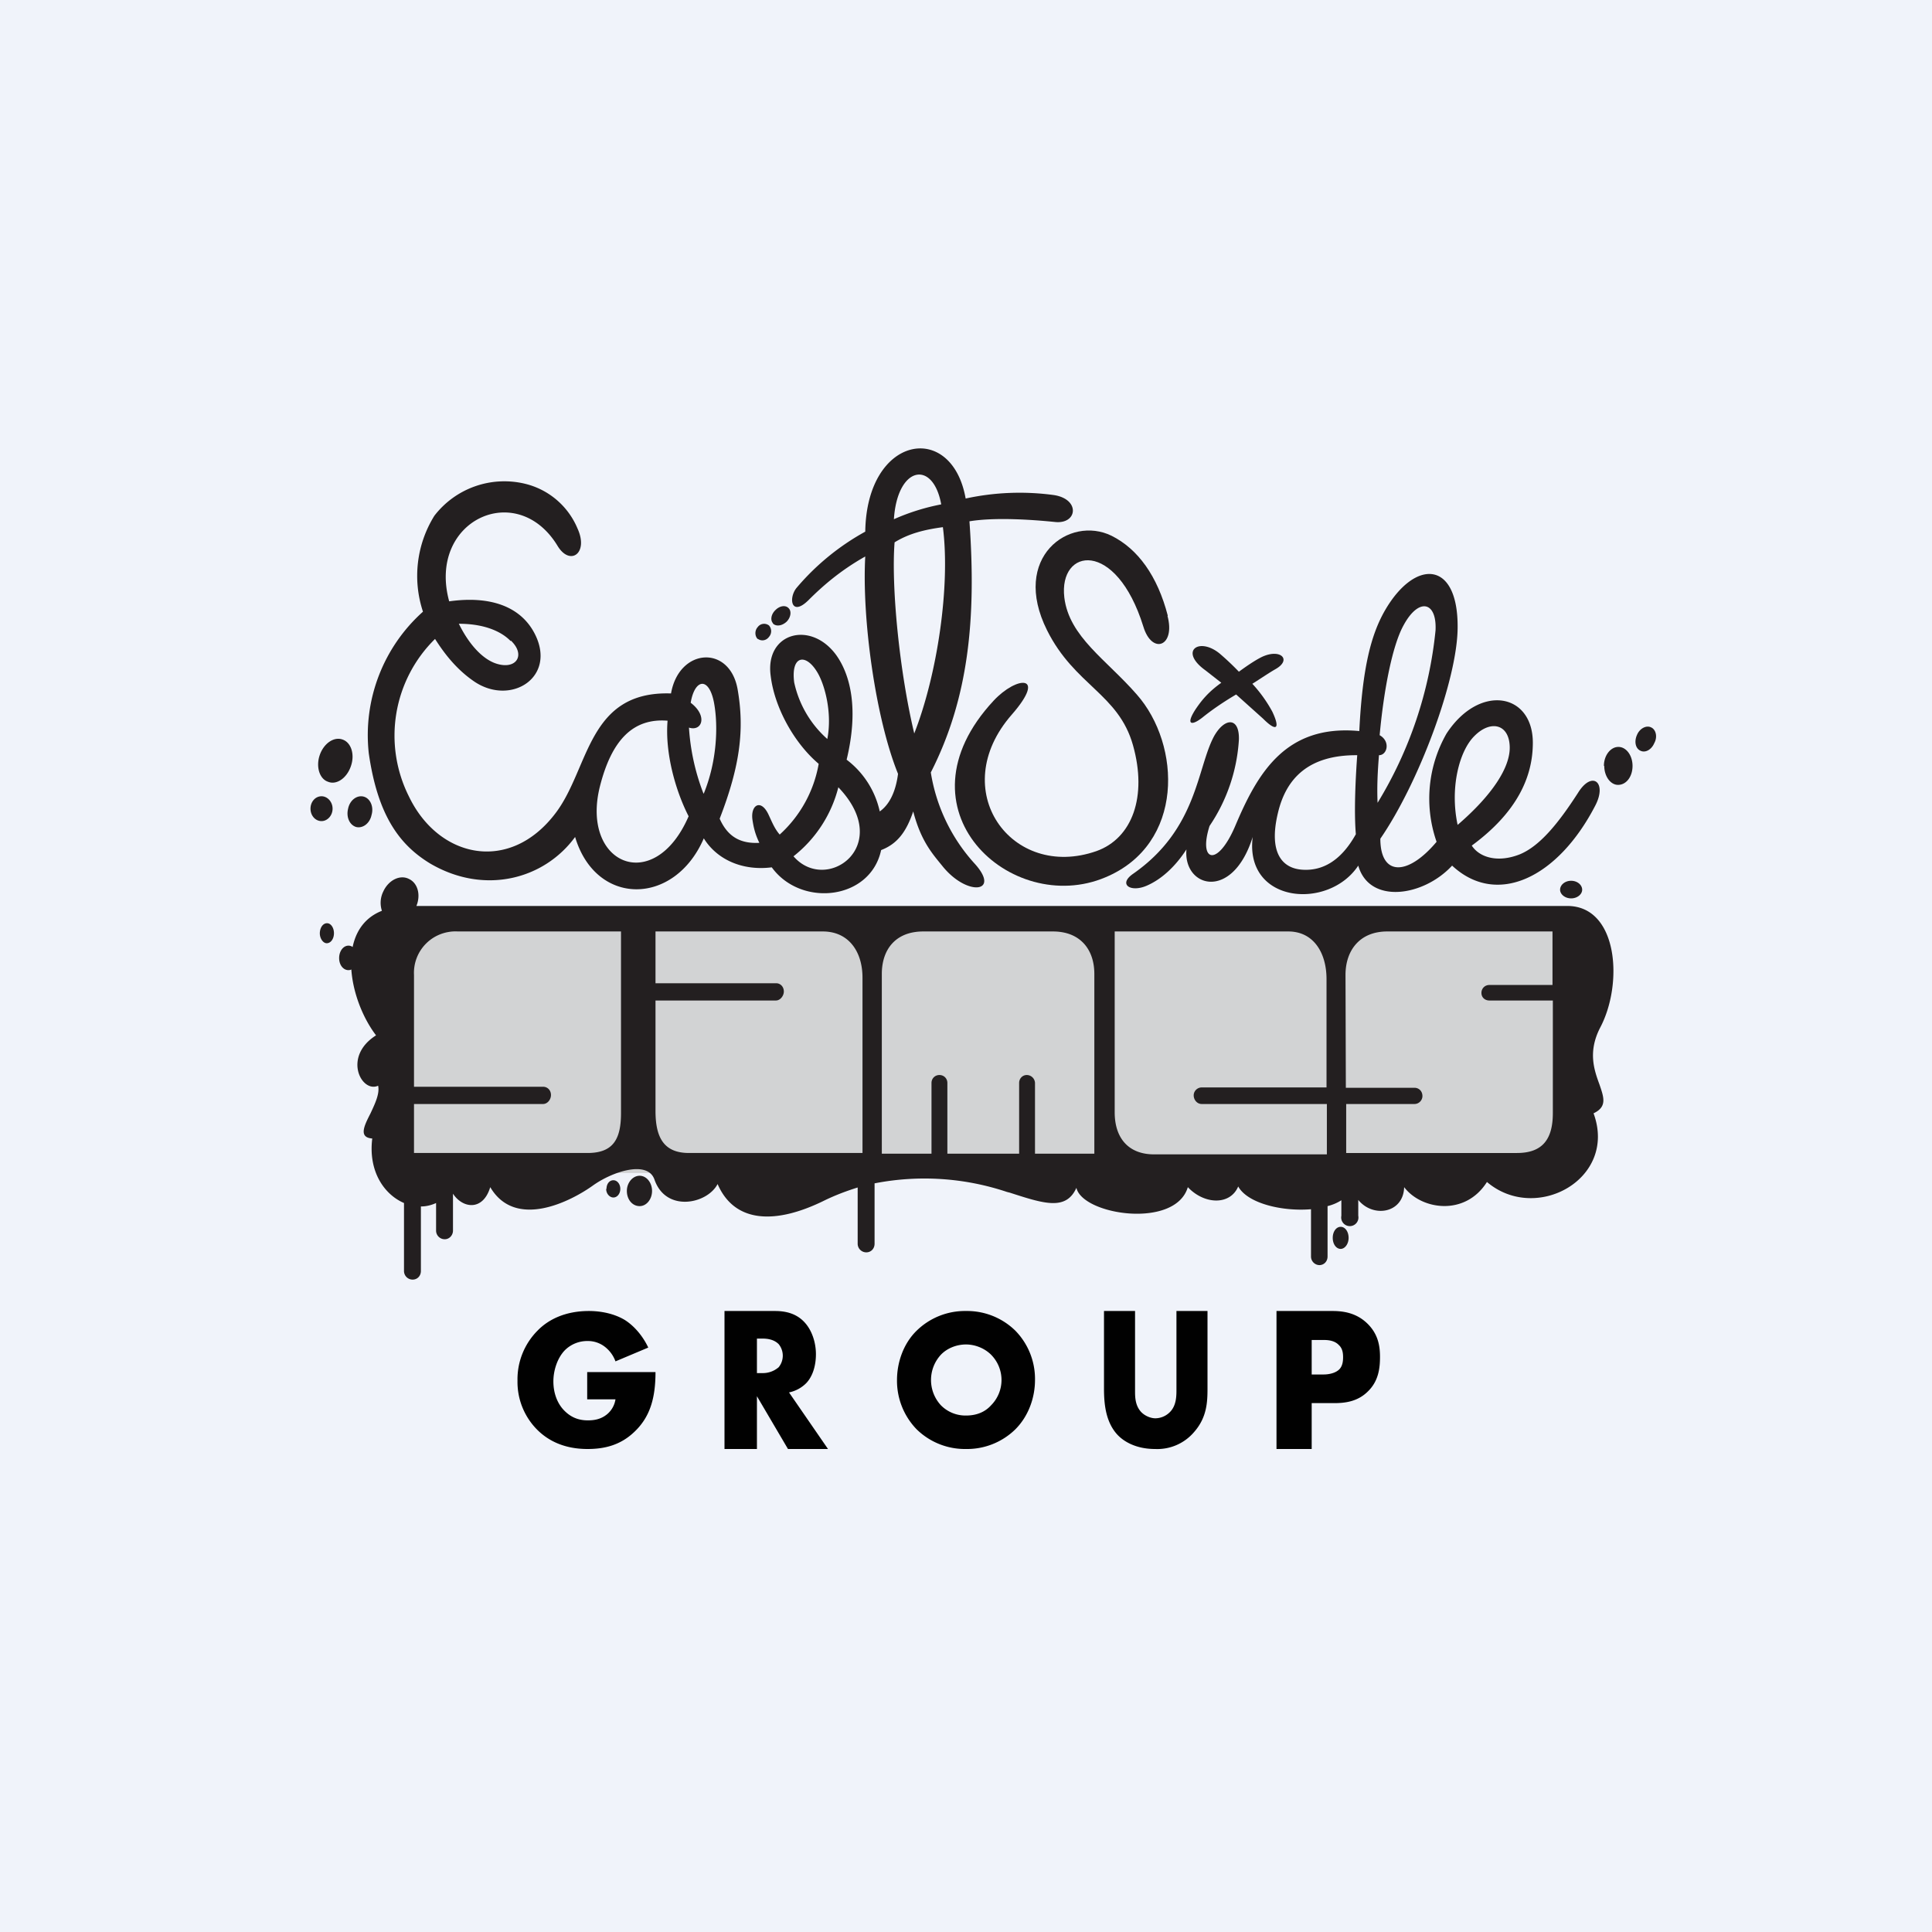
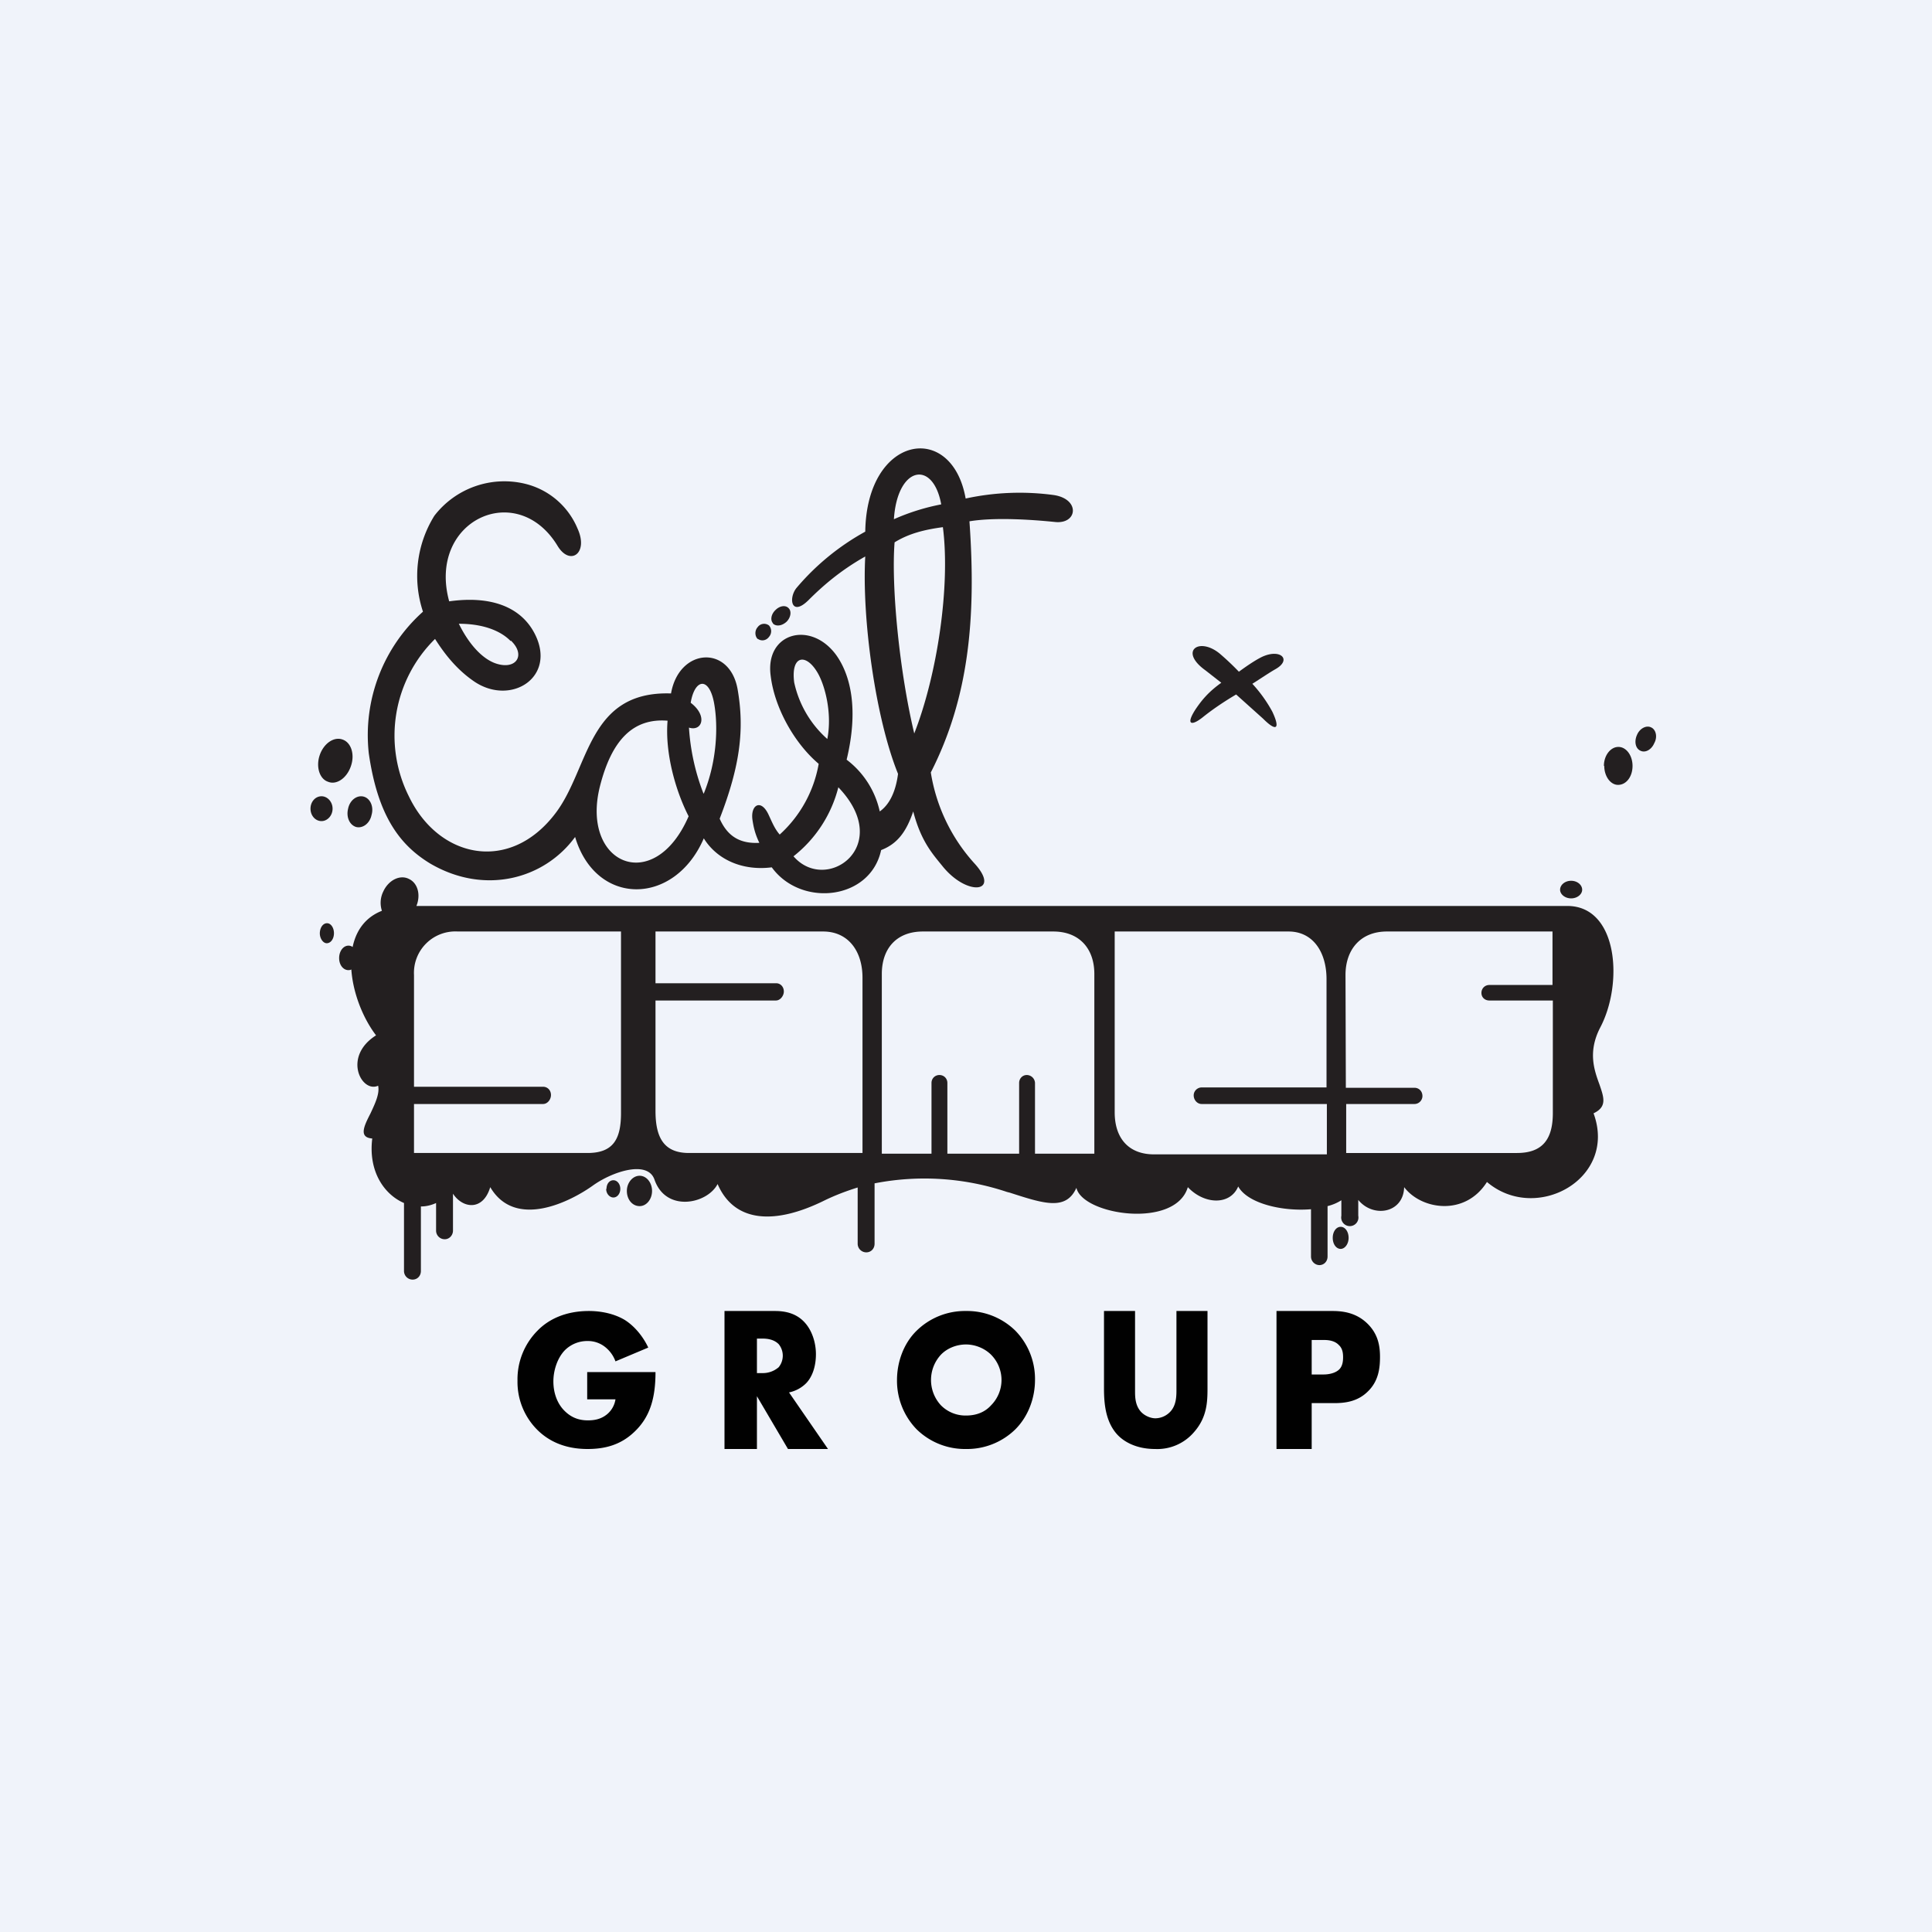
<svg xmlns="http://www.w3.org/2000/svg" width="56" height="56" viewBox="0 0 56 56">
  <path fill="#F0F3FA" d="M0 0h56v56H0z" />
-   <path d="M45.37 27H11.65v7h33.72v-7Z" fill="#D2D3D4" />
  <path d="M30.55 14.35a7.37 7.37 0 0 0-2.56.1c-.4-2.26-2.87-1.84-2.91.96a7.07 7.07 0 0 0-2 1.64c-.23.3-.14.83.35.35.4-.4.92-.86 1.65-1.27-.1 1.81.3 4.7.95 6.3-.07.54-.26.9-.53 1.09a2.57 2.57 0 0 0-.96-1.5c.35-1.45.12-2.44-.3-3.03-.74-1.02-2.08-.65-1.9.61.11.9.67 1.93 1.39 2.54a3.6 3.6 0 0 1-1.13 2.05c-.15-.17-.23-.38-.32-.57-.22-.48-.53-.29-.47.14.03.2.07.4.2.67-.55.03-.92-.18-1.15-.7.6-1.55.72-2.6.52-3.75-.23-1.3-1.7-1.2-1.93.12-2.42-.08-2.36 2.16-3.34 3.46-1.33 1.77-3.4 1.32-4.26-.48a3.93 3.93 0 0 1 .76-4.56c.23.36.59.87 1.16 1.25 1.06.69 2.37-.15 1.73-1.4-.4-.78-1.27-1.11-2.48-.94-.64-2.34 1.96-3.55 3.14-1.61.36.6.91.22.58-.5a2.21 2.21 0 0 0-1.53-1.3 2.56 2.56 0 0 0-2.62.93 3.3 3.3 0 0 0-.33 2.78 4.8 4.8 0 0 0-1.57 4.11c.26 1.8.89 2.65 1.78 3.19 1.57.92 3.3.46 4.2-.77.6 2.02 2.88 2.01 3.73.04.37.6 1.1.95 1.97.84.85 1.17 2.86.95 3.17-.5.47-.18.73-.53.93-1.12.23.88.57 1.24.86 1.6.72.88 1.7.75.9-.11a5.12 5.12 0 0 1-1.25-2.62c1.1-2.16 1.32-4.46 1.12-7.28.73-.12 1.8-.05 2.48.02.65.07.74-.66-.03-.78Zm-15.74 4.22c.44.42.15.86-.44.66-.38-.13-.77-.54-1.07-1.15.8 0 1.27.26 1.5.5Zm2.58 4.22c.34-1.34.96-1.98 1.96-1.9-.08.95.24 2.05.61 2.77-1 2.31-3.14 1.39-2.57-.87Zm3 .21a6.38 6.38 0 0 1-.42-1.91c.38.12.55-.34.05-.72.12-.71.54-.76.68.02.12.67.08 1.68-.3 2.61Zm2.63-3.22c-.1-.78.33-.85.66-.31.22.35.45 1.18.3 1.95a3.05 3.05 0 0 1-.96-1.64ZM23 24.82a3.7 3.7 0 0 0 1.3-2c1.63 1.7-.35 3.1-1.3 2Zm4.28-10.2a6.3 6.3 0 0 0-1.37.43c.1-1.54 1.13-1.73 1.37-.44Zm-.78 6.64c-.43-1.8-.67-4.26-.57-5.54.42-.26.88-.37 1.4-.44.22 1.7-.16 4.27-.83 5.98Z" fill="#231F20" />
-   <path d="M33.85 17.85c-.3-1.16-.87-1.94-1.63-2.32-1.22-.6-2.93.62-1.87 2.74.8 1.6 2.07 1.84 2.49 3.33.42 1.49-.02 2.7-1.06 3.07-2.46.86-4.37-1.77-2.45-3.96 1.03-1.18.14-1.12-.53-.4-2.94 3.16.52 6.27 3.24 5.12 2.3-.96 2.2-3.84.91-5.3-.88-1.01-1.96-1.67-2.1-2.81-.17-1.44 1.5-1.7 2.29.84.25.83.94.58.7-.31Z" fill="#231F20" />
-   <path d="M45.74 22.98c-.58.9-1.11 1.54-1.68 1.78-.65.26-1.18.09-1.4-.25 1.32-.97 1.77-2 1.77-2.98 0-1.45-1.55-1.72-2.5-.27a3.8 3.8 0 0 0-.29 3.14c-.84 1-1.63 1-1.63-.09 1.11-1.61 2.23-4.6 2.24-6.11.02-1.97-1.24-2.01-2.11-.5-.4.7-.65 1.66-.74 3.49-2.14-.2-2.95 1.22-3.6 2.76-.52 1.21-1.07 1.02-.74-.01a5 5 0 0 0 .85-2.5c.02-.66-.41-.65-.72-.1-.5.93-.48 2.69-2.35 3.99-.43.3-.08.54.38.35.43-.18.84-.55 1.17-1.06-.1 1.1 1.33 1.52 1.92-.36-.24 1.93 2.2 2.13 3.06.83.32 1.13 1.89.9 2.72 0 1.3 1.21 3.07.35 4.15-1.74.35-.67-.09-1.03-.5-.37Zm-5.06-4.85c.44-.82.97-.7.93.14a11.84 11.84 0 0 1-1.68 5c-.02-.45 0-.88.04-1.38.24 0 .34-.4.02-.58.12-1.32.37-2.6.69-3.18Zm-1.38 6.05c-.44.79-.98 1.06-1.53 1.03-.62-.03-1-.51-.73-1.64.24-1.03.91-1.69 2.3-1.68-.04.55-.1 1.59-.04 2.29Zm3.43-2.84c.47-.48 1.01-.36 1.03.3.02.6-.51 1.41-1.51 2.27-.23-1.08.05-2.14.48-2.57Z" fill="#231F20" />
  <path d="M36.65 19.01c-.16.06-.44.24-.74.46a7.9 7.9 0 0 0-.55-.52c-.6-.5-1.2-.08-.42.48l.46.36c-.35.25-.55.48-.74.76-.3.46-.13.5.19.25.26-.21.59-.44.98-.67l.78.7c.4.4.5.29.27-.2a4 4 0 0 0-.58-.81c.27-.17.47-.31.68-.43.45-.26.16-.57-.33-.38Z" fill="#231F20" />
  <path fill-rule="evenodd" d="M45.43 26.26c1.47 0 1.63 2.25.95 3.53-.36.7-.17 1.23-.02 1.64.13.38.23.65-.17.84.7 1.9-1.67 3.2-3.09 1.99-.63 1-1.9.81-2.4.15-.02.76-.9.9-1.33.37v.46a.25.25 0 1 1-.49 0v-.45c-.11.07-.24.13-.4.17v1.46c0 .14-.1.25-.24.25a.25.25 0 0 1-.24-.25v-1.37c-.84.07-1.84-.17-2.11-.66-.23.55-.98.53-1.46.02-.36 1.22-3.05.81-3.23.02-.3.67-.94.46-1.93.14l-.08-.02a7.54 7.54 0 0 0-3.84-.25v1.75c0 .14-.1.25-.24.25a.25.25 0 0 1-.25-.25v-1.63c-.32.1-.64.22-.95.37-1.47.73-2.63.64-3.11-.47-.3.58-1.5.83-1.83-.13-.2-.57-1.22-.23-1.78.17-.64.46-2.25 1.29-2.98.05-.21.7-.8.62-1.08.19v1.07c0 .13-.1.25-.24.25a.25.25 0 0 1-.25-.25v-.8c-.13.06-.28.1-.44.1v1.87c0 .14-.1.25-.24.25a.25.25 0 0 1-.25-.25v-1.97c-.56-.24-1.04-.9-.92-1.87-.4-.03-.24-.36-.05-.73.13-.28.27-.57.22-.8-.48.22-1.04-.84-.06-1.46-.8-1.05-1.18-3.08.17-3.61a.74.74 0 0 1 .04-.56c.15-.33.49-.5.75-.36.25.12.34.46.21.78h33.36ZM12 33.42h5.03c.76 0 .97-.42.97-1.16V27h-4.73A1.2 1.2 0 0 0 12 28.26v3.24h3.74c.13 0 .23.1.23.24 0 .13-.1.26-.23.26H12v1.42ZM19 29v3.2c0 .77.24 1.22.97 1.22H25v-5.08c0-.78-.42-1.34-1.14-1.34H19v1.5h3.5c.12 0 .22.1.22.24 0 .12-.1.26-.23.26H19Zm13.31 3.24V27h5.04c.71 0 1.1.6 1.1 1.38v3.14h-3.62c-.12 0-.23.1-.23.23s.1.25.23.25h3.63v1.46h-5.01c-.72 0-1.14-.45-1.14-1.22ZM30 33.44v-2.05a.24.24 0 0 0-.24-.23c-.12 0-.22.1-.22.23v2.05h-2.08v-2.05c0-.13-.1-.23-.23-.23s-.23.1-.23.23v2.05h-1.44v-5.21c0-.73.42-1.23 1.19-1.23h3.78c.76 0 1.19.5 1.19 1.23v5.21H30ZM45 29h-1.83c-.13 0-.23-.09-.23-.22s.1-.23.23-.23H45V27h-4.8c-.77 0-1.2.53-1.2 1.26l.01 3.27H41c.13 0 .23.1.23.24 0 .12-.1.23-.23.23h-1.98v1.42h4.95c.76 0 1.04-.42 1.04-1.16V29Z" fill="#231F20" />
  <path d="M38.63 35.88c0 .18.1.32.23.32.12 0 .23-.14.23-.32s-.1-.32-.23-.32-.23.14-.23.32Zm-20.46-1.36c0 .25.16.44.37.44.2 0 .36-.2.36-.44s-.16-.44-.36-.44c-.2 0-.37.2-.37.44Zm-.6-.06c0 .14.1.25.21.25.11 0 .2-.11.2-.25s-.09-.25-.2-.25c-.12 0-.2.11-.2.25Zm-8.3-7.41c0 .16.1.29.2.29.12 0 .21-.13.21-.29 0-.16-.09-.29-.2-.29-.12 0-.21.13-.21.3Zm.56.72c0 .2.12.35.27.35.15 0 .27-.16.27-.35 0-.2-.12-.36-.27-.36-.15 0-.27.16-.27.36Zm-.56-5.89c-.12.34-.01.7.24.78.24.1.54-.1.66-.45.12-.34.01-.68-.23-.77-.25-.1-.55.1-.67.44ZM9 23.44c0 .2.14.36.32.36.17 0 .32-.16.32-.36 0-.2-.15-.36-.32-.36-.18 0-.32.16-.32.36Zm1.09 0c-.06.24.04.47.23.53.19.05.4-.1.45-.35.07-.24-.04-.48-.23-.53-.19-.05-.4.1-.45.35ZM46.5 22.2c0 .3.18.55.4.55.24 0 .42-.24.42-.55 0-.3-.18-.55-.41-.55-.23 0-.42.25-.42.55Zm.95-.9c-.09.2-.04.4.1.46.14.07.32-.03.4-.22.1-.18.05-.4-.1-.46-.13-.06-.32.03-.4.22Zm-2.23 4.49c0 .13.14.25.32.25s.32-.12.32-.25c0-.14-.14-.26-.32-.26s-.32.12-.32.26ZM22.4 18.07c.1.1.27.07.4-.05.12-.12.15-.3.06-.39-.09-.1-.26-.07-.38.05-.13.12-.16.3-.07.39Zm-.43.45c.1.07.24.05.32-.06a.25.25 0 0 0 0-.33.23.23 0 0 0-.33.05c-.09.1-.08.26 0 .34Z" fill="#231F20" />
  <path d="M17.02 39.77H19c0 .76-.16 1.31-.62 1.74-.4.38-.86.49-1.35.49-.7 0-1.17-.26-1.48-.58a1.96 1.96 0 0 1-.55-1.4 2 2 0 0 1 .58-1.45c.31-.32.8-.57 1.49-.57.36 0 .74.08 1.04.26.3.19.54.5.68.8l-.95.4a.94.94 0 0 0-.28-.4.8.8 0 0 0-.53-.19.92.92 0 0 0-.66.27c-.22.23-.33.59-.33.9 0 .35.12.64.3.83.19.2.41.3.7.3.18 0 .38-.03.56-.18a.7.7 0 0 0 .24-.43h-.82v-.8ZM22.46 38c.27 0 .62.05.88.35.21.24.31.59.31.9 0 .35-.1.65-.28.84a.98.98 0 0 1-.5.27L24 42h-1.16l-.9-1.53V42H21v-4h1.46Zm-.52 1.8h.17a.7.7 0 0 0 .46-.17.53.53 0 0 0 0-.67c-.1-.1-.25-.16-.46-.16h-.17v1Zm7.49 1.63A2 2 0 0 1 28 42a2 2 0 0 1-1.43-.57A2.02 2.02 0 0 1 26 40c0-.5.18-1.05.57-1.43A2 2 0 0 1 28 38a2 2 0 0 1 1.43.57A2 2 0 0 1 30 40c0 .5-.18 1.04-.57 1.43Zm-2.16-2.16a1.08 1.08 0 0 0 0 1.46 1 1 0 0 0 .73.3c.32 0 .56-.11.73-.3a1.04 1.04 0 0 0 0-1.46c-.2-.2-.48-.3-.73-.3-.26 0-.54.1-.73.3ZM32.9 38v2.32c0 .16 0 .41.17.6.1.11.27.19.42.19a.6.6 0 0 0 .41-.17c.21-.2.2-.5.2-.71V38h.9v2.25c0 .4-.02.84-.39 1.26a1.4 1.4 0 0 1-1.13.49c-.54 0-.93-.21-1.14-.47-.3-.37-.34-.87-.34-1.28V38h.9Zm5.12 2.67V42H37v-4h1.63c.34 0 .7.07 1 .36.31.3.37.64.37.97 0 .32-.04.7-.35 1-.3.3-.67.34-.98.34h-.65Zm0-.83h.35c.1 0 .3-.02.43-.13.12-.1.13-.27.13-.37 0-.1-.01-.25-.12-.35-.12-.13-.3-.15-.44-.15h-.35v1Z" fill="#010101" />
</svg>